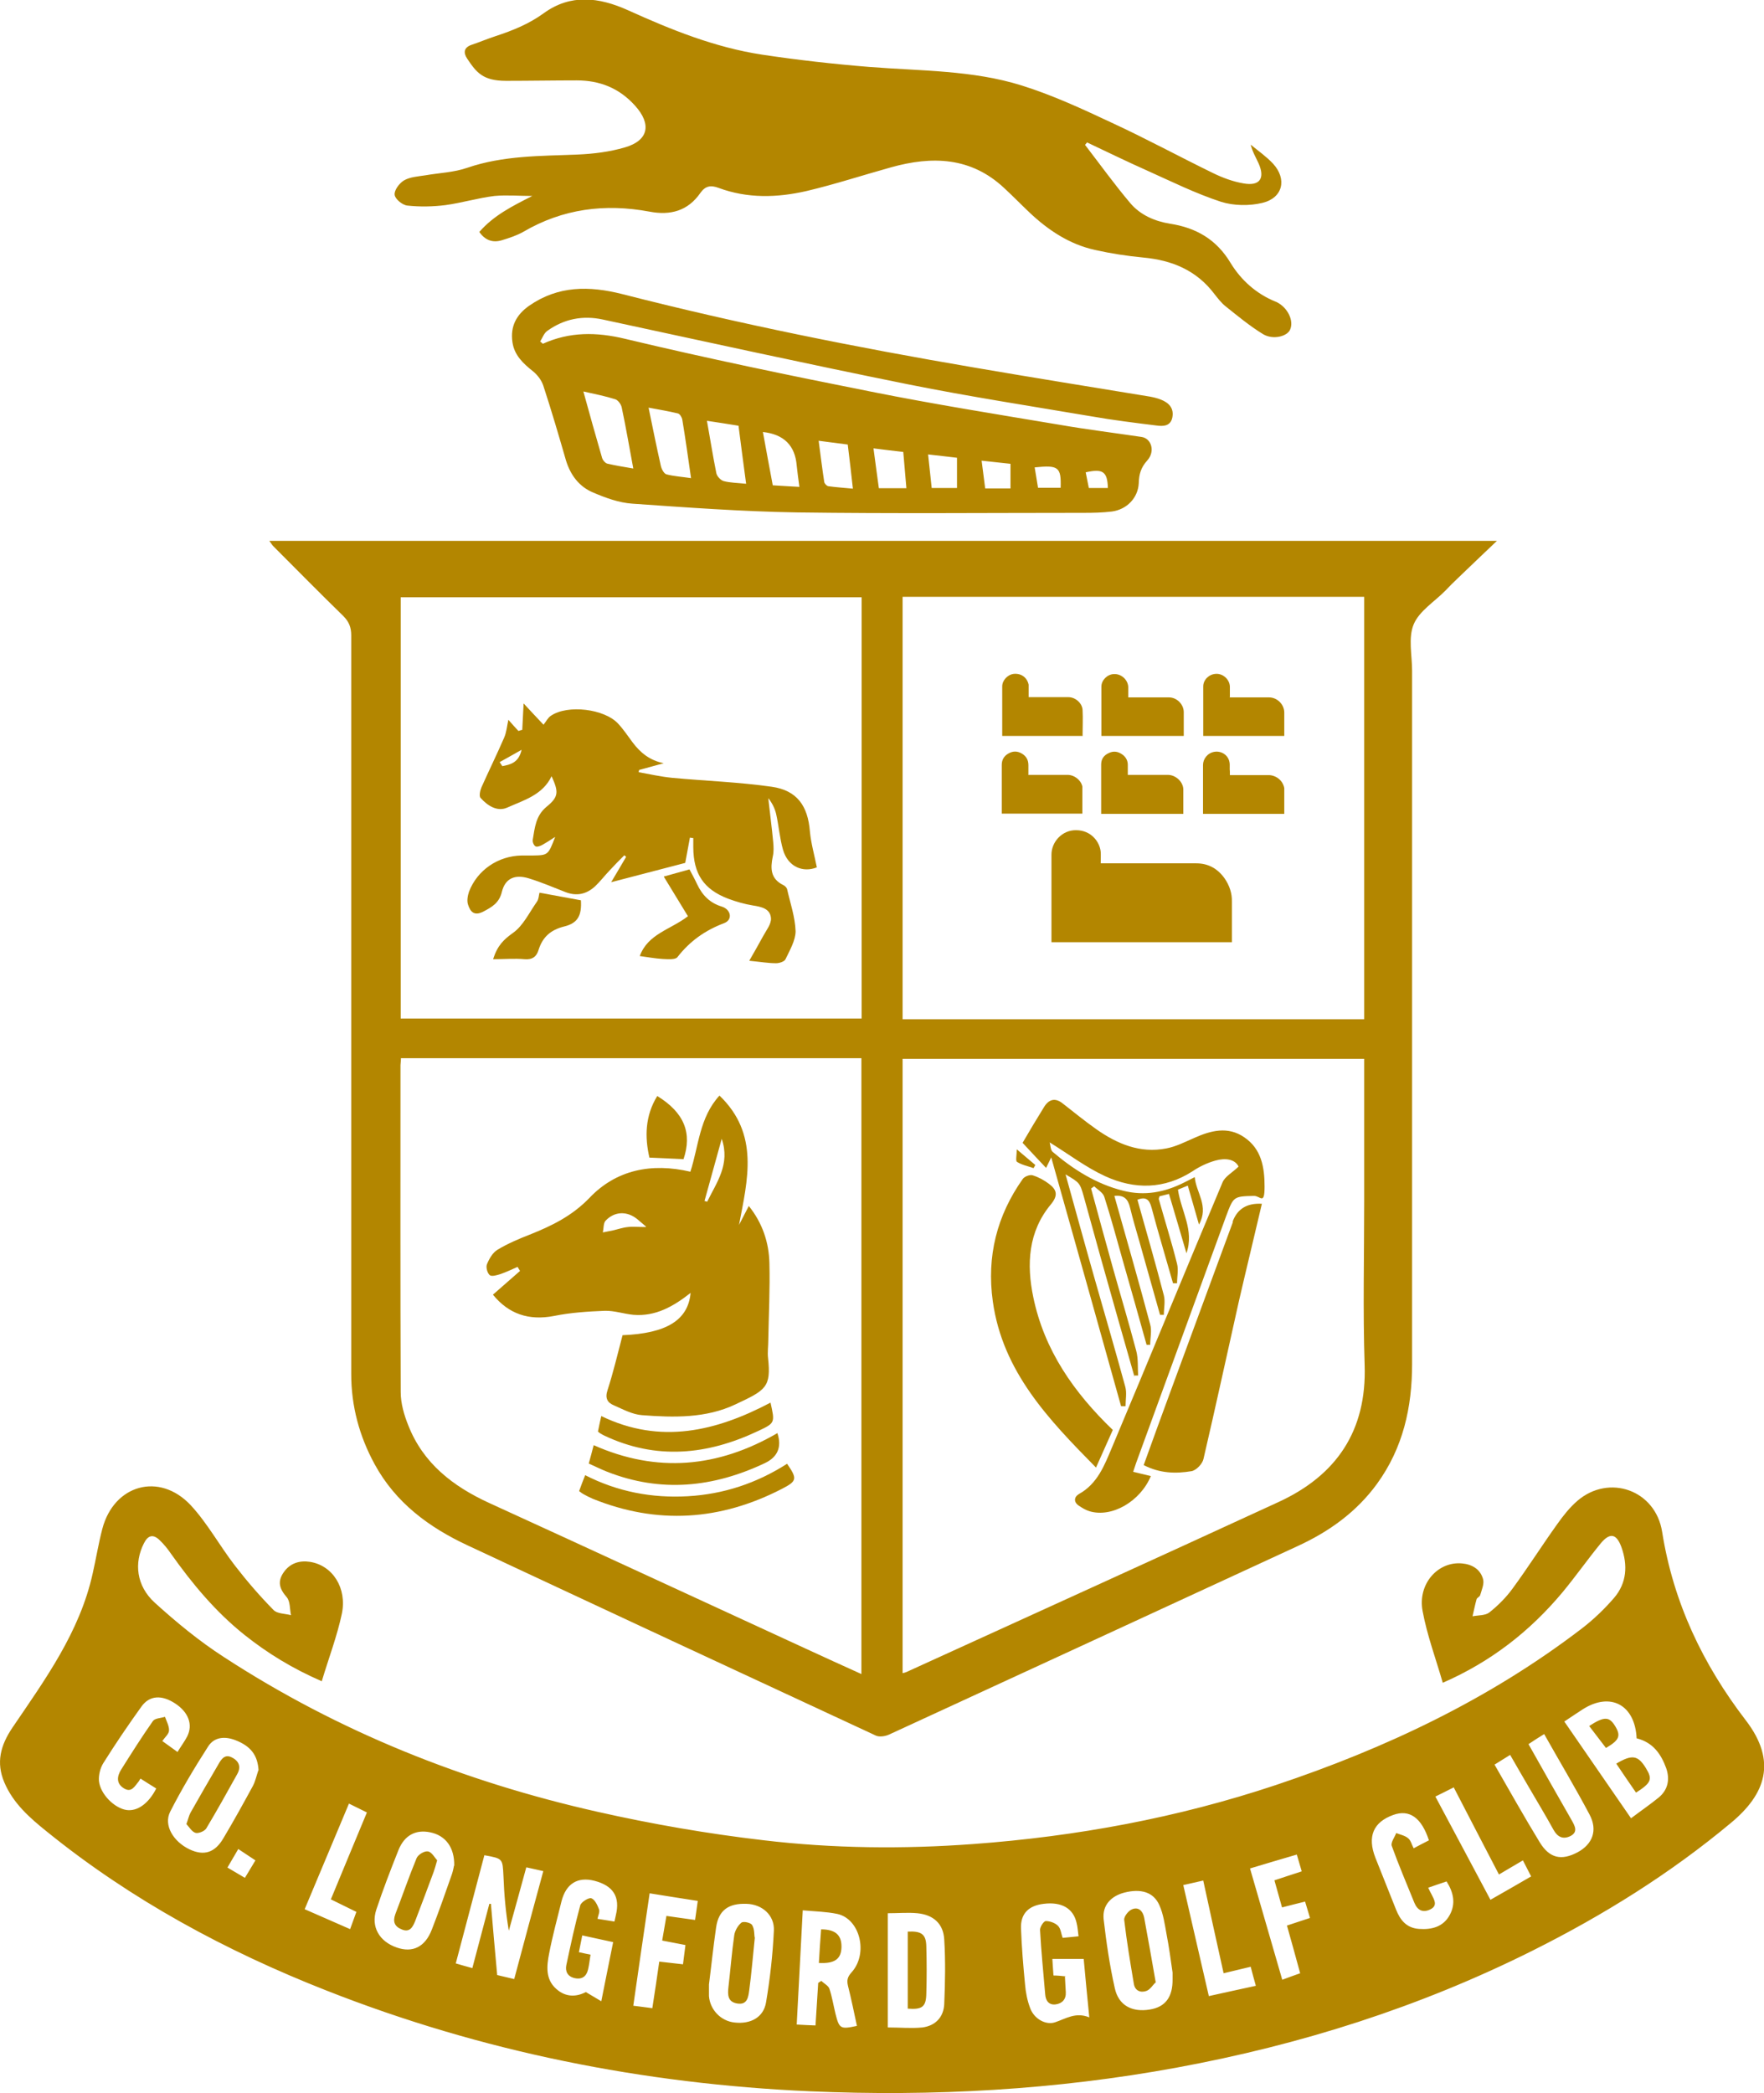
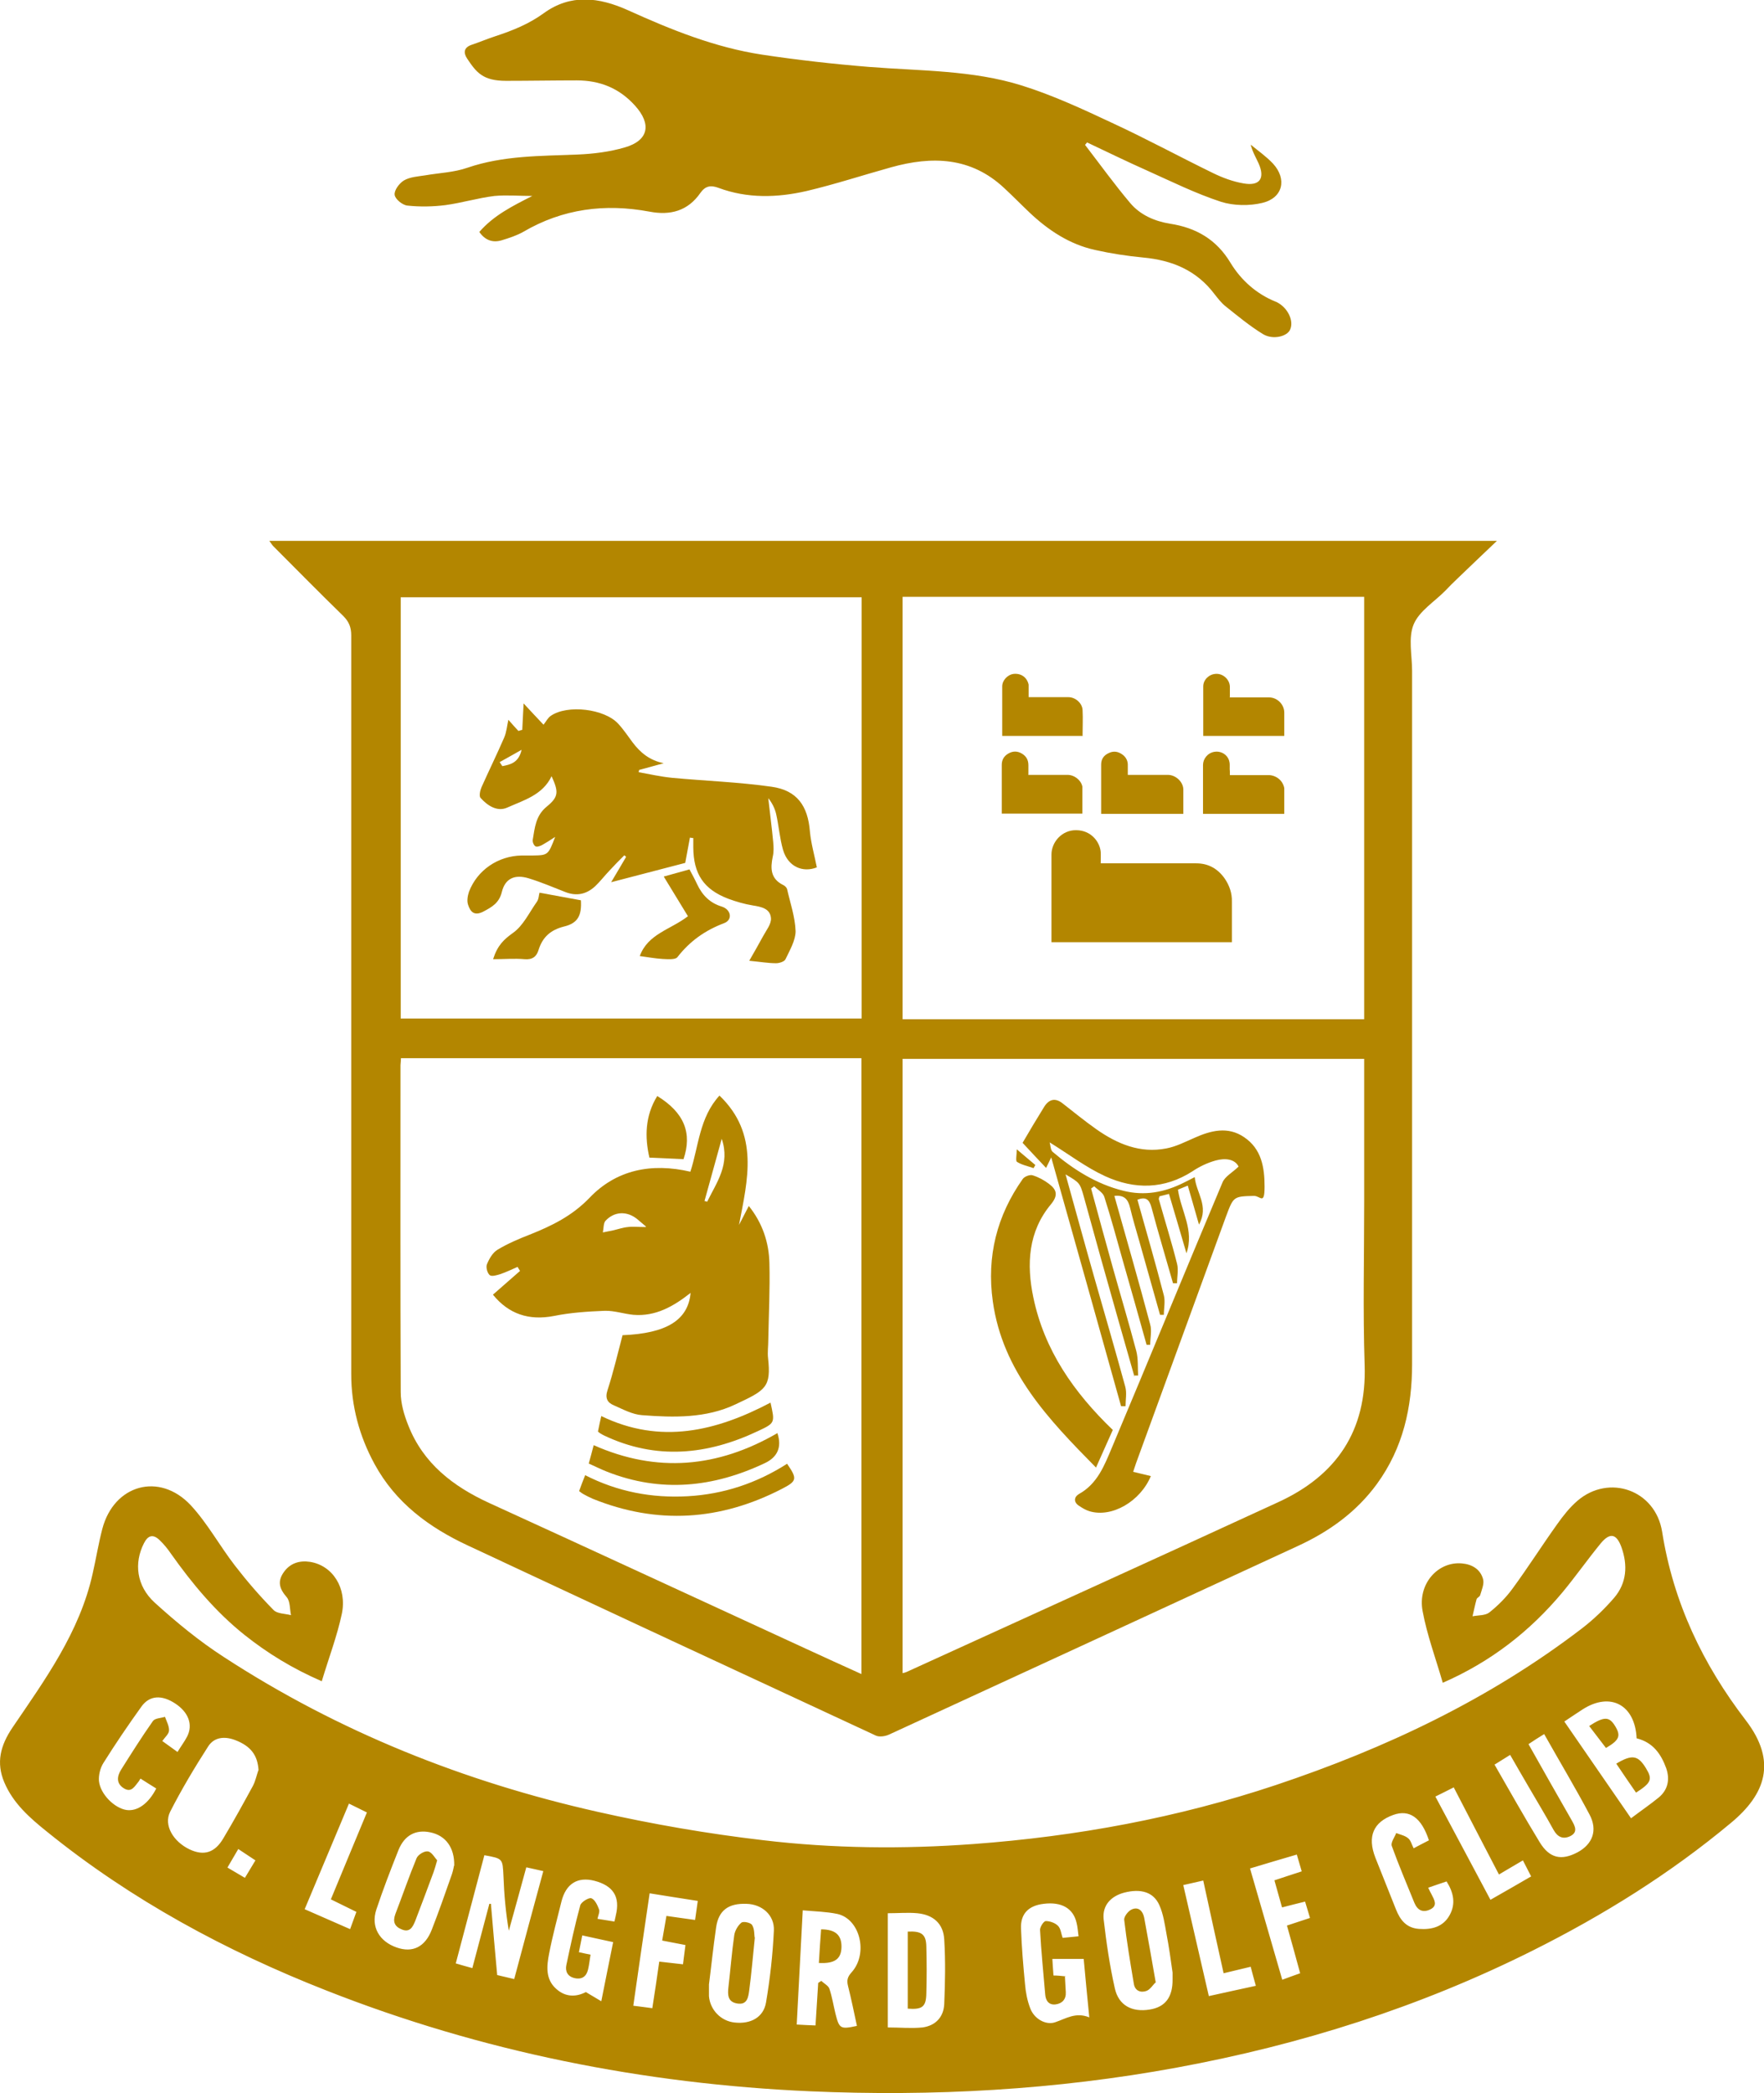
<svg xmlns="http://www.w3.org/2000/svg" id="Layer_1" viewBox="0 0 788 934.7">
  <defs>
    <style>      .st0 {        fill: #b38600;      }    </style>
  </defs>
  <g id="Layer_11" data-name="Layer_1">
    <g>
      <path class="st0" d="M143.7,750.7c-13.1-5.7-24.2-12.5-34.5-20.7-12.9-10.3-23.3-22.8-32.8-36.2-1.5-2.2-3.2-4.3-5.1-6.1-2.9-2.8-5.2-2.2-7,1.4-4.5,8.8-3.4,19,4.8,26.5,9.7,8.8,19.9,17.2,30.9,24.3,51.3,33.4,107.4,55.7,166.9,69.1,24.4,5.5,49.2,9.8,74.1,12.7,31.1,3.7,62.5,4,93.8,1.7,46.1-3.4,91.2-11.7,135-26.3,49.1-16.4,95.5-38.3,136.9-70,5.2-4,10.1-8.7,14.4-13.7,5.6-6.6,6.1-14.5,3.2-22.6-2.2-6-5.1-6.6-9.2-1.7-5.9,7.2-11.3,14.9-17.2,22-14.4,17.2-31.7,30.8-53.4,40.3-3.1-10.8-7-21.2-9-32-2.3-12.1,6.8-22.3,17.6-21.3,4.5.4,8.2,2.6,9.4,7,.6,2.1-.6,4.8-1.3,7.2-.2.7-1.4,1.1-1.6,1.8-.7,2.5-1.2,5.1-1.8,7.6,2.6-.5,5.7-.3,7.5-1.7,3.9-3.1,7.5-6.7,10.4-10.7,6.9-9.4,13.1-19.2,19.9-28.7,2.7-3.8,5.6-7.5,9.1-10.5,14-12,34.8-4.9,37.8,13.9,5,31.6,18.2,59.2,37.4,84.2,14.1,18.4,8.7,33-6.6,45.7-27.2,22.7-57.1,41.3-88.7,57.1-50.4,25.2-103.4,42-158.8,52.2-54.3,10-109,13-164,10.6-74.4-3.3-146.7-17.7-216-45-44.8-17.6-87.1-40.4-124.8-70.9-7.6-6.1-15.1-12.6-19.1-22.1-3.7-8.8-1.7-16.4,3.6-24.3,14.6-21.5,30.1-42.7,35.9-68.9,1.5-6.6,2.6-13.4,4.3-19.9,5.2-19.8,25.5-25.5,39.5-10.6,7.5,8.1,12.9,18.1,19.7,26.9,5.4,7,11.1,13.6,17.3,19.9,1.6,1.7,5.2,1.6,7.8,2.3-.6-2.7-.3-6.1-1.9-8-3.2-3.7-4.3-6.9-1.4-11.1,2.9-4.2,7.2-5.4,11.8-4.7,10.1,1.6,16.6,11.7,14.2,23.2-2.1,9.9-5.8,19.6-8.9,29.9v.2ZM731.1,776.2c-.7-15-11.7-20.8-24-13-2.7,1.7-5.4,3.6-8.3,5.5,10,14.5,19.8,28.7,29.8,43.2,4.5-3.4,8.6-6.2,12.4-9.3,4.2-3.5,5-8.2,3.3-13.1-2.3-6.3-5.9-11.5-13.2-13.3h0ZM216.4,828.3c-4.3,16.3-8.5,32.2-12.8,48.4,2.7.8,4.8,1.4,7.4,2.1,2.6-9.8,5.1-19.2,7.6-28.7h.7c.9,10.6,1.8,21.1,2.8,31.8,2.6.6,5.1,1.2,7.6,1.8,4.4-16.4,8.6-32.2,13-48.2-2.3-.5-4.7-1.1-7.6-1.7-2.6,9.6-5.2,18.9-7.8,28.3-1.4-8.2-2.1-16.3-2.4-24.4-.4-7.8-.2-7.8-8.5-9.3h0ZM523.8,883.8c0-1,0-2,0-3-.8-5.7-1.6-11.5-2.7-17.2-.8-4.4-1.4-8.9-3.2-12.9-2.6-5.9-8.3-7.5-15.7-5.6-6,1.6-9.8,5.7-9.2,11.8,1.2,10.4,2.7,20.7,5,30.9,1.7,7.7,7.7,10.8,15.6,9.5,7-1.1,10.3-5.6,10.2-13.5h0ZM358.6,852.9c-.9,17.4-1.8,34.2-2.7,51.1,3.2.2,5.6.3,8.4.4.4-6.5.8-12.8,1.2-19,.5-.3.9-.6,1.4-.9,1.2,1.2,3.1,2.1,3.6,3.5,1.2,3.6,1.8,7.4,2.7,11.1,1.7,6.8,2.2,7.1,9.6,5.5-1.3-6-2.5-12-4-17.9-.6-2.5-.2-4,1.6-6,7.6-8.4,3.8-23.9-6.4-26.1-4.8-1-9.8-1.1-15.4-1.6h0ZM396.6,905.3c5.4,0,10.5.5,15.5,0,5.8-.8,9.4-4.6,9.7-10.4.4-9.6.6-19.3,0-28.9-.4-7.1-4.9-11-12-11.7-4.2-.4-8.5,0-13.2,0v51.1h0ZM316.7,886.1v5.2c.5,6.2,5.4,11.2,11.5,11.8,7.1.8,12.9-2.3,14-9,1.8-10.6,3-21.4,3.5-32.1.3-6.9-5.3-11.7-12.2-11.9-8.1-.3-12.5,2.9-13.6,10.5-1.3,8.9-2.2,17.8-3.2,25.5h0ZM115.5,790.5c-.4-6.7-3.4-10.8-10.4-13.5-4.7-1.8-9.4-1.4-12.1,2.8-6.1,9.5-11.9,19.2-17,29.2-3,6,1.4,13.3,8.7,16.8,6.4,3,11.3,1.5,15.1-5,4.6-7.7,8.9-15.5,13.2-23.4,1.1-2.1,1.6-4.6,2.4-6.9h.1ZM202.9,833.1c.2-8.2-3.9-13.5-10.6-14.9-6.5-1.4-11.6,1.2-14.3,7.9-3.5,8.8-6.9,17.6-9.9,26.6-2.5,7.6,1.3,14.2,9.1,16.9,7.1,2.5,12.7-.2,15.7-8,3.2-8.2,6.1-16.5,9-24.8.5-1.5.8-3.2.9-3.7h.1ZM475.7,882.3c.1,2.6.3,4.9.4,7.2.2,3.2-1.6,5.1-4.5,5.5-3.1.4-4.5-1.7-4.7-4.5-.8-9.6-1.8-19.2-2.3-28.8,0-1.3,1.6-3.9,2.6-3.9,1.8,0,4.1.8,5.4,2.1s1.4,3.5,2.1,5.4c2.4-.2,4.7-.5,7.1-.7-.3-2.2-.4-4.2-.9-6.1-1.5-6.4-6.7-9.4-14.7-8.4-6.8.8-10.4,4.5-10.1,11.1.3,8.3,1,16.6,1.8,24.9.3,3.6,1,7.2,2.3,10.6,1.7,4.7,6.9,7.7,11.1,6.3,4.8-1.6,9.2-4.7,15.3-2.2-.9-9.5-1.8-18-2.5-26.1h-14c.2,2.8.3,5.1.5,7.4,2,0,3.4.2,5.5.4l-.4-.2ZM274.5,857.9c.3-1.1.4-1.9.6-2.7,2-8.2-1.1-13.2-9.6-15.4-7.5-1.9-12.7,1.3-14.7,9.3-1.9,7.7-4,15.4-5.5,23.2-1.1,5.6-1.7,11.5,3.2,15.8,4.2,3.8,9,3.6,13.2,1.4,2.4,1.4,4.4,2.6,6.9,4.1,1.8-9.2,3.6-17.8,5.3-26.4-4.8-1-9.1-2-13.8-3-.5,2.6-1,4.9-1.5,7.5,2,.4,3.5.8,5.2,1.1-.4,2.4-.6,4.5-1.1,6.6-.7,3-2.6,4.6-5.9,3.9-3.3-.7-4.4-3.1-3.8-5.9,1.9-8.9,3.8-17.8,6.2-26.6.4-1.5,3.7-3.5,4.9-3.2,1.6.5,2.8,3.1,3.5,5,.4,1.1-.4,2.7-.7,4.2,2.6.4,4.9.8,7.5,1.2h.1ZM667.6,787.9c6.8,11.8,13.3,23.4,20.2,34.7,4.4,7.2,9.7,8.3,16.9,4.5,6.7-3.6,9.1-9.8,5.4-16.8-6.4-12.1-13.5-23.9-20.3-36-2.6,1.6-4.8,3-7,4.5,6.5,11.6,12.9,22.8,19.3,34,1.4,2.5,3,5.3-.7,7.1-3.2,1.5-5.6.4-7.4-2.8-3.5-6.4-7.3-12.6-11-19-2.8-4.8-5.6-9.6-8.4-14.5-2.5,1.5-4.4,2.8-6.9,4.3h0ZM638.3,821.7c-3.3-10.1-8.7-13.9-15.9-11.3-8.9,3.2-11.7,9.6-8,19.1,3,7.7,6.2,15.4,9.2,23.1,1.9,4.8,4.7,8.3,10.3,8.7,5.7.4,10.8-.9,13.7-6.2,2.8-5.1,1.7-10.1-1.4-15-2.9,1-5.4,1.8-8.2,2.8.6,1.3,1,2.1,1.5,3,1.2,2.4,2.9,5-.6,6.7-3.3,1.6-5.7.4-7.1-3-3.4-8.4-7-16.8-10.1-25.4-.5-1.5,1.3-3.8,2-5.7,1.8.7,3.9,1.1,5.3,2.3,1.2.9,1.6,2.8,2.5,4.5,2.3-1.2,4.5-2.4,6.9-3.6h-.1ZM62.8,794.1c-.3.4-.5.9-.8,1.3-1.8,2.1-3.2,5.3-6.7,3.1s-3-5.4-1.2-8.3c4.6-7.3,9.2-14.6,14.2-21.7.9-1.3,3.5-1.3,5.4-1.9.7,2,1.9,4.1,1.8,6.1,0,1.5-1.8,3-3,4.7,2.3,1.7,4.5,3.2,6.8,4.9,1.5-2.5,3.1-4.6,4.3-6.9,2.7-5.3.6-10.9-5.4-14.8-6-3.9-11.4-3.6-15,1.4-5.9,8.2-11.6,16.6-17,25.2-1.4,2.2-2.2,5.4-2,8,.6,6,7,12.2,12.3,13,4.9.7,9.9-2.9,13.3-9.6-2.2-1.4-4.4-2.7-7-4.4h0ZM290.2,845.4c-2.5,16.9-4.9,33.4-7.3,50.2,3.1.4,5.7.7,8.5,1.1,1.1-7.1,2.1-13.7,3.1-20.8,3.5.4,6.8.8,10.6,1.2.4-2.9.7-5.6,1.1-8.6-3.6-.7-6.8-1.3-10.4-2,.7-3.9,1.3-7.5,1.9-11,4.7.7,8.7,1.2,12.8,1.8.5-3.2.8-5.8,1.2-8.5-7.2-1.1-14-2.2-21.5-3.4h0ZM581.5,835.6c-.8-2.6-1.4-4.9-2.2-7.5-7.2,2.1-13.9,4.1-20.9,6.2,4.9,16.8,9.6,33.1,14.4,49.7,3-1.1,5.4-2,8-2.9-2-7.3-3.9-14.3-5.9-21.3,3.5-1.2,6.8-2.2,10.3-3.4-.8-2.6-1.5-4.9-2.2-7.3-3.7.9-6.8,1.7-10.3,2.6-1.2-4.3-2.3-8.2-3.4-12.1,4.3-1.4,8.1-2.7,12.2-4h0ZM155.9,805.3c-6.6,15.8-13.2,31.4-19.8,47.2,6.8,3,13.4,5.9,20.3,8.9,1-2.8,1.9-5.2,2.8-7.7-4-2-7.5-3.7-11.4-5.6,5.4-13.1,10.7-25.8,16.1-38.8-2.6-1.3-5.1-2.5-7.9-3.9h-.1ZM528.6,841.8c3.8,16.7,7.6,32.9,11.4,49.5,7.3-1.6,14-3.1,21-4.6-.9-3.2-1.6-5.8-2.3-8.5-4.2,1-8,1.9-12.1,2.9-3.1-14-6.1-27.5-9.1-41.4-2.9.7-5.4,1.2-8.8,2h-.1ZM684,837.9c-1.3-2.6-2.5-4.8-3.7-7.2-3.7,2.2-7.2,4.2-10.7,6.3-6.8-13.1-13.5-25.9-20.2-38.9-2.8,1.4-5.3,2.7-8.2,4.1,8.4,15.6,16.4,30.8,24.6,46.1,6.3-3.6,12.1-6.9,18.1-10.4h.1ZM106.4,825.7c-1.7,2.8-3.1,5.4-4.8,8.2,2.7,1.6,5.1,3,7.8,4.6,1.7-2.8,3.1-5.2,4.7-7.8-2.6-1.7-4.8-3.2-7.7-5.1h0Z" />
      <path class="st0" d="M120.4,241.5h548.3c-6.5,6.2-12.1,11.5-17.7,16.9-1.8,1.7-3.6,3.5-5.3,5.3-4.9,5-11.7,9.1-14.2,15.1s-.7,13.8-.7,20.8v309.4c0,19.4-4,37.5-15.7,53.6-9.2,12.6-21.4,21.3-35.3,27.7-60.9,28.1-121.7,56.2-182.6,84.2-1.7.8-4.3,1.2-5.9.5-60.8-28.2-121.6-56.5-182.3-84.9-17.4-8.1-32.3-19.1-41.7-36.4-6.8-12.5-10.4-25.9-10.4-40.1v-329.9c0-3.6-1-6.1-3.6-8.7-10.5-10.2-20.8-20.7-31.2-31.1-.5-.5-.9-1.2-1.8-2.4h.1ZM609.5,472.8h-206.3v274.3c.8-.2,1.3-.3,1.7-.5,55.4-25.3,110.9-50.4,166.2-75.9,25.9-11.9,39.5-31.8,38.5-61.2-.8-24.3-.2-48.7-.2-73v-63.7h0ZM179.1,472.6c0,1.4-.2,2.2-.2,3,0,48.7-.1,97.3.1,146,0,5,1.5,10.2,3.4,14.9,6.7,17,20,27.2,36.1,34.6,47.1,21.5,94.1,43.3,141.1,64.9,8.3,3.8,16.5,7.6,25.2,11.5v-275h-205.7ZM403.2,266.5v188.6h206.2v-188.6h-206.2ZM384.9,454.8v-188.1h-205.9v188.1h205.9Z" />
      <path class="st0" d="M214.1,103.6c6.4-7.4,14.8-11.6,23.7-16.1-5.7,0-11.4-.5-16.9,0-7.4.9-14.6,3.1-22,4.1-5.6.7-11.3.8-16.9.2-2.2-.2-5.5-2.9-5.7-4.8-.3-2,2.1-5.2,4.1-6.4,2.7-1.6,6.3-1.8,9.5-2.3,6.3-1.1,12.9-1.3,18.9-3.4,16.1-5.5,32.7-5.2,49.3-5.9,7.1-.3,14.3-1.2,21.1-3.2,10.6-3.1,11.9-10.4,4.5-18.6-7.1-7.9-15.8-11.3-26.1-11.3s-21,.2-31.5.2-13.3-3.8-17.4-9.9c-1.8-2.7-1.5-5,2-6.2,3.6-1.2,7.1-2.7,10.8-3.9,7.6-2.5,14.8-5.4,21.4-10.2,12-8.7,24.6-7.2,37.7-1.3,19.2,8.7,38.8,16.6,59.8,19.8,15.9,2.4,32,4.2,48,5.5,22.9,1.8,46.1,1.4,68.1,8.3,13.7,4.3,26.9,10.4,39.9,16.5,15.4,7.1,30.3,15.2,45.5,22.6,4.3,2.1,8.9,3.8,13.6,4.6,7.3,1.3,9.7-2.3,6.7-9-1.2-2.6-2.7-5.1-3.5-8.3,3.4,2.8,7,5.3,10,8.5,6.3,6.9,4.4,15.3-4.8,17.5-5.8,1.4-12.8,1.3-18.5-.5-11.3-3.7-22-9-32.9-13.9-9-4-18-8.4-26.9-12.6-.3.4-.6.7-.9,1.1,6.7,8.7,13.1,17.6,20.2,26,4.5,5.3,10.9,8.1,17.8,9.2,11.6,1.8,20.7,7,27,17.5,4.7,7.7,11.5,13.8,20.1,17.3.2,0,.3.1.5.2,4.9,2.4,7.8,8.3,6,12.3-1.3,3-7.6,4.7-12.1,2-5.9-3.6-11.3-8.1-16.7-12.4-1.9-1.5-3.5-3.6-5-5.5-8-10.6-18.9-15.1-31.8-16.3-7.3-.7-14.5-1.8-21.6-3.4-11.3-2.5-20.7-8.7-29.1-16.6-3.9-3.7-7.6-7.5-11.5-11.1-14.8-13.8-32.1-14.3-50.4-9.2-12.6,3.5-25.1,7.6-37.8,10.6-13.1,3-26.4,3.4-39.3-1.4-3.5-1.3-5.9-.9-8.1,2.2-5.6,8.1-13.4,10.2-22.8,8.4-19.8-3.7-38.7-1.3-56.3,9-3,1.7-6.4,2.8-9.7,3.8-4,1.2-7.5,0-10.1-3.9h0Z" />
-       <path class="st0" d="M242.5,153.5c12-5.4,23.9-5.3,36.8-2.2,36.4,8.7,73.1,16.3,109.9,23.6,28,5.6,56.2,10.1,84.3,14.8,12.1,2.1,24.3,3.6,36.4,5.4,4.4.6,6.3,6.4,2.6,10.5-2.8,3.1-3.7,6.1-3.8,10.1-.3,6.6-5.3,11.8-12,12.7-4.1.5-8.3.6-12.5.6-42.8,0-85.6.4-128.4-.2-24.5-.4-48.9-2.2-73.3-3.9-6-.4-12-2.6-17.6-5-6.2-2.6-10.1-7.8-12.1-14.4-3.2-11.1-6.5-22.3-10.1-33.3-.8-2.4-2.6-4.8-4.6-6.4-4.4-3.5-8.4-7.2-9.2-13.1-1-7,1.8-12.2,7.5-16.2,13-9,26.8-8.9,41.5-5.2,51.9,13.3,104.4,23.8,157.2,32.8,26.2,4.5,52.4,8.7,78.6,13,1.6.3,3.3.7,4.8,1.3,3.6,1.4,6,3.8,5.2,8-.8,4-4.2,4-7.1,3.6-9.7-1.2-19.4-2.4-29.1-4.1-27.2-4.6-54.4-8.8-81.4-14.2-45.7-9.2-91.2-19.2-136.7-29-9.1-2-17.5-.3-25,5.1-1.4,1-2.1,3.1-3.1,4.7.4.3.8.6,1.2,1h0ZM260.6,174.8c2.9,10.5,5.6,20.2,8.4,29.8.3.9,1.3,2.1,2.2,2.4,3.8.9,7.6,1.5,11.7,2.2-1.8-9.6-3.3-18.5-5.2-27.4-.3-1.3-1.6-3.1-2.8-3.5-4.4-1.4-8.9-2.3-14.3-3.5h0ZM289.7,181.9c1.9,9.2,3.6,17.7,5.5,26.1.3,1.4,1.4,3.5,2.5,3.8,3.4.9,7.1,1.1,11,1.7-1.3-9.1-2.5-17.6-3.9-26.1-.2-1.1-1.1-2.6-2-2.8-4.1-1-8.4-1.7-13.2-2.6h.1ZM333.3,216c-1.2-8.9-2.3-17.3-3.4-25.9-4.9-.8-9.4-1.5-14.1-2.2,1.5,8.4,2.7,16,4.2,23.4.3,1.4,1.9,3.1,3.2,3.5,3,.8,6.2.8,9.9,1.2h.2ZM357.1,217.4c-.5-3.7-.9-6.6-1.2-9.5-.7-9-5.8-14-15.1-15,1.4,7.9,2.9,15.6,4.4,23.8,3.8.2,7.4.5,11.9.7h0ZM365.7,196.8c.9,6.7,1.6,12.6,2.5,18.4.1.7,1.1,1.8,1.8,1.9,3.5.5,7.1.7,11,1.1-.8-7.1-1.5-13.4-2.3-19.7-4.5-.6-8.4-1.1-13.1-1.7h.1ZM392.7,218h12.2c-.5-5.5-.9-10.7-1.4-16.2-4.4-.5-8.7-1-13.3-1.6.8,6.3,1.6,11.8,2.4,17.8h0ZM414.6,203c.6,5.5,1.1,10.2,1.6,14.9h11.3v-13.5c-4.4-.5-8.3-1-13-1.5h.1ZM451.4,218v-10.9c-4.4-.5-8.4-.9-12.9-1.4.6,4.5,1.1,8.4,1.6,12.4h11.3ZM463.7,217.8h10.1c.3-9.3-1-10.2-11.6-9.1.5,3.1,1,6.1,1.5,9.1ZM494.9,217.9c-.2-7.4-2.3-8.7-9.9-7,.5,2.4.9,4.7,1.4,7h8.6-.1Z" />
      <path class="st0" d="M730.8,800.4c-3.1-4.5-6-8.7-8.8-12.9,7.1-4.2,9.7-3.8,13.3,2.1,3,4.9,2.3,6.5-4.4,10.8h0Z" />
      <path class="st0" d="M709.9,770.7c6.8-4.4,9-4.3,11.7.2,2.5,4.2,1.8,6.1-4.2,9.6-2.4-3.1-4.9-6.4-7.5-9.8Z" />
      <path class="st0" d="M516.2,885.2c-1.2,1.1-2.4,3.2-4.1,3.8-2.5.9-5.1,0-5.6-3.2-1.6-9.5-3.2-19-4.3-28.5-.2-1.5,1.9-4.2,3.6-4.8,2.8-1.1,4.7.8,5.3,3.7,1.7,9.3,3.4,18.6,5.2,29.1h-.1Z" />
-       <path class="st0" d="M366.8,861.5c6.3,0,9.2,2.5,9.1,7.9-.1,5.3-3,7.5-10.1,7.1.3-5,.6-10,1-15Z" />
+       <path class="st0" d="M366.8,861.5c6.3,0,9.2,2.5,9.1,7.9-.1,5.3-3,7.5-10.1,7.1.3-5,.6-10,1-15" />
      <path class="st0" d="M405.5,862.5c6.2-.3,8.2,1.2,8.3,6.7.2,7,.2,14,0,20.9-.1,6-1.8,7.3-8.3,6.8v-34.5h0Z" />
      <path class="st0" d="M337.2,865.1c-.9,8.6-1.5,16.1-2.5,23.5-.4,3-.8,6.8-5.4,6-4.2-.7-4.3-3.8-3.9-7.3.9-7.7,1.5-15.5,2.6-23.2.3-2,1.6-4.3,3.2-5.6.9-.7,4.2,0,4.8,1.1,1.1,1.8.9,4.4,1.1,5.5h0Z" />
-       <path class="st0" d="M83.3,814.4c.8-2.2,1.1-3.7,1.8-5,4.1-7.2,8.2-14.4,12.4-21.5,1.3-2.3,2.9-4.9,6.2-3.1,3.3,1.7,4,4.4,2.2,7.5-4.5,8.1-9,16.2-13.8,24.2-.8,1.2-3.5,2.3-4.8,1.9-1.6-.5-2.8-2.6-4.1-4h.1Z" />
      <path class="st0" d="M195.3,830.6c-.7,2.5-1.1,3.9-1.6,5.3-2.7,7.3-5.4,14.5-8.2,21.8-1.1,2.7-2.4,5.4-6.1,3.8-3.2-1.3-4-3.5-2.8-6.8,3.2-8.3,6.1-16.8,9.5-25,.7-1.6,3.5-3.3,5.1-3,1.7.3,3,2.8,4.1,4h0Z" />
      <path class="st0" d="M506.8,614.8c-5-17.5-10-35-14.9-52.5-2.6-9.3-5.1-18.5-7.7-27.8-1.8-6.4-1.9-6.4-8.2-10.1,4.4,15.8,8.6,31.2,13,46.6,4.6,16.1,9.3,32.2,13.7,48.3.7,2.7.1,5.7.1,8.6-.7,0-1.3,0-2,0-10.3-36.8-20.6-73.6-31.2-111.1-1,2-1.6,3.3-2.3,4.7-3.4-3.6-6.8-7.2-10.5-11.2,3.1-5.3,6.3-10.7,9.6-16,2.1-3.4,4.9-4.3,8.3-1.6,5,3.9,9.9,7.9,15,11.5,9.4,6.6,19.6,10.9,31.3,8.6,4.3-.8,8.4-2.9,12.5-4.7,7.4-3.3,15-5.3,22.3-.3,7.7,5.2,9.1,13.4,9.1,22s-1.9,4.1-4.8,4.2c-9.1.2-9.1.3-12.4,9.1-13.4,36.7-26.8,73.5-40.2,110.2-.4,1.2-.8,2.4-1.3,3.9,2.8.7,5.3,1.3,7.9,1.9-4.7,11.3-17.4,18.7-27.4,15.7-1.7-.5-3.3-1.5-4.8-2.5-2.5-1.7-2-4,.1-5.2,8.3-4.6,11.4-12.9,14.7-20.7,16.6-39.4,32.8-79,49.4-118.4,1.1-2.7,4.4-4.4,7.2-7.1-1.7-3.4-6-3.9-10.3-2.7-3.6,1-7.2,2.7-10.3,4.8-12.6,8.1-25.9,8.2-39,2.2-8.5-3.9-16.1-9.7-24.8-15.1.4,1.5.4,3.4,1.3,4.2,9.3,7.9,19.5,14.4,31.6,17.4,9.5,2.4,18.4.7,27-3.6,1.5-.7,2.9-1.5,4.9-2.5.6,7,6.5,12.9,1.9,21.2-1.8-6.2-3.3-11.6-5-17.4-1.7.7-3.2,1.3-4.4,1.8,1.4,9.6,7.4,18.2,3.8,28.4-2.6-8.8-5.1-17.5-7.8-26.5-1.5.4-2.8.7-4.3,1.1,0,.5-.4,1-.2,1.4,2.7,9.6,5.7,19.1,8.1,28.7.7,2.7,0,5.8,0,8.7-.6,0-1.2,0-1.8,0-3.2-11.3-6.6-22.5-9.6-33.8-1-3.8-2.7-4.9-6.3-3.5,4,14.3,8.1,28.4,11.8,42.7.7,2.7,0,5.8,0,8.7h-1.7c-3.1-11-6.2-22-9.3-33-1.4-4.9-2.9-9.9-4.1-14.9-.9-3.7-2.6-5.7-7-5.2,5.4,19.2,10.9,38.2,16,57.4.8,2.8,0,6.1,0,9.1-.5,0-1.1,0-1.6,0-3.5-12.5-7-25-10.6-37.5-2.7-9.6-5.3-19.2-8.3-28.6-.6-1.9-3-3.2-4.5-4.7-.5.3-.9.7-1.4,1,3.2,11.8,6.4,23.5,9.7,35.3,3.5,12.5,7.2,24.8,10.5,37.3.9,3.5.6,7.3.8,10.9h-1.8v.3Z" />
      <path class="st0" d="M497.1,638.5c-2.3,5.2-4.8,10.8-7.5,16.8-21.2-21.5-41.7-42.8-46.1-74.2-2.8-20.1,1.8-38.3,13.4-54.7.8-1.1,3.2-2,4.4-1.6,2.6.8,5.2,2.2,7.4,3.9,3.3,2.5,4.1,5,.8,9-10.2,12.2-11,26.8-7.9,41.6,4.9,23.6,18.1,42.5,35.6,59.3h0Z" />
-       <path class="st0" d="M563.7,537.5c-3.4,14.6-6.9,28.9-10.2,43.2-5.3,23.6-10.4,47.2-15.9,70.8-.5,2.2-3.2,5-5.3,5.4-7.1,1.2-14.2,1-21.4-2.7,3.9-10.8,7.8-21.6,11.8-32.4,9.3-25.3,18.7-50.7,28-76,0-.2,0-.3,0-.5,2.1-5.5,6.3-8.1,12.8-7.8h.1Z" />
      <path class="st0" d="M454.2,513.2c3.6,3.1,6,5,8.3,7-.3.5-.5.9-.8,1.4-2.5-.9-5.2-1.4-7.4-2.8-.7-.5-.1-3-.1-5.6h0Z" />
      <path class="st0" d="M330.1,547c1.4-2.7,2.8-5.4,4.4-8.5,6.1,7.6,9,16.3,9.2,25.5.3,11.5-.3,23-.5,34.4,0,2.7-.4,5.4-.1,8,1.4,13-.9,14.3-14.6,20.7-13.1,6.2-27.5,5.9-41.7,4.8-4.3-.3-8.5-2.6-12.6-4.4-2.9-1.2-4-3.2-2.8-6.8,2.6-8,4.5-16.2,6.7-24.5,19.6-.8,29.3-6.7,30.4-18.9-7.6,6-15.6,10.6-25.5,9.8-4.3-.4-8.5-1.9-12.8-1.8-7.6.3-15.3.8-22.7,2.3-11.3,2.2-20.3-.9-27.3-9.5,4.1-3.6,8.1-7.1,12.1-10.6-.4-.6-.7-1.2-1.1-1.8-2.5,1.1-5,2.3-7.6,3.2-1.6.5-3.9,1.2-4.8.5-1.1-.9-1.8-3.5-1.3-4.8,1-2.5,2.6-5.3,4.8-6.6,4.5-2.7,9.4-4.8,14.3-6.7,9.8-3.9,18.9-8.3,26.7-16.4,11.9-12.5,27.6-15.8,45.1-11.7,3.7-11.3,4-24.2,13-34,17.9,17.2,12.6,37.5,8.7,57.9h0ZM288.6,547.7c-2.2-1.8-3-2.6-3.9-3.3-4.5-3.7-10.2-3.6-14.2.7-1,1.1-.8,3.4-1.2,5.2,1.5-.3,3-.6,4.5-.9,2.2-.5,4.5-1.3,6.7-1.5,2.2-.3,4.5,0,8,0v-.2ZM314.7,536.3c.4,0,.8.2,1.2.3,4.2-8.6,10.4-16.7,6.5-28.1-2.7,9.8-5.2,18.8-7.7,27.8Z" />
      <path class="st0" d="M347.3,640c2,6.1.1,10.6-5.6,13.3-23,10.9-46.4,13.3-70.4,3.9-2.8-1.1-5.4-2.4-8.3-3.7.8-2.9,1.5-5.4,2.2-8.2,28.2,12.5,55.4,10.1,82.1-5.4h0Z" />
      <path class="st0" d="M258.7,665.8c.9-2.5,1.7-4.6,2.7-7.1,14.5,7.4,29.8,10.3,45.8,9.4,16-.9,30.8-5.8,44.4-14.5,4.6,6.7,4.5,7.7-2.3,11.2-27.5,14.2-55.7,16.1-84.6,4.4-1.4-.6-2.7-1.3-4-2-.6-.3-1.1-.7-2-1.4h0Z" />
      <path class="st0" d="M267.1,639.3c.5-2.4.9-4.5,1.5-7,26.4,12.8,51.3,6.8,75.6-6,2,9,2.1,9.1-5.6,12.7-22.6,10.7-45.5,13-68.7,2-.6-.3-1.2-.6-1.8-1s-.5-.4-1-.8h0Z" />
      <path class="st0" d="M305.4,517.6c-5-.2-9.9-.5-15.3-.7-2.1-9.1-2-18.6,3.5-27.5,12.1,7.4,15.7,16.6,11.7,28.3h0Z" />
      <path class="st0" d="M273.2,393.6c2.6-4.4,4.6-7.7,6.5-11-.3-.2-.5-.5-.8-.7-2.2,2.2-4.5,4.5-6.6,6.8-2.2,2.3-4.1,4.8-6.4,7-3.9,3.6-8.3,4.6-13.4,2.6-5.4-2.1-10.7-4.4-16.3-6.1-6.2-1.9-10.5,0-12,6-1.2,5-4.4,6.8-8.4,8.9-4,2-5.7,0-6.7-3.1-.6-1.7-.2-4,.4-5.8,3.7-9.7,13-16,23.5-16.2h5c6.8-.1,6.9-.2,10-8.3-2.3,1.5-4,2.6-5.8,3.6-.9.5-2.4,1-3,.6-.8-.5-1.4-2-1.2-3,.9-5.3,1.3-10.7,6.2-14.7,5.4-4.4,5.4-6.6,2.2-13.6-4,8.4-12.4,10.7-19.8,14-4.4,2-8.8-.8-11.9-4.3-.8-.8-.2-3.4.4-4.8,3.3-7.4,6.9-14.7,10.1-22.1,1.1-2.5,1.3-5.4,1.9-8,1.3,1.5,2.9,3.3,4.5,5,.6-.2,1.1-.4,1.7-.5.2-3.7.4-7.4.6-11.8,3.2,3.4,6,6.5,8.9,9.5,1.2-1.5,2-3.2,3.3-4,7.5-5.1,24-3.1,30.1,3.6,2.4,2.6,4.3,5.5,6.4,8.3,3.4,4.5,7.5,8,13.9,9.3-3.7,1-7.4,2-11,3,0,.3-.2.7-.2,1,4.9.9,9.9,2,14.8,2.5,14.9,1.4,29.9,1.9,44.6,4,11.4,1.6,16.2,8.6,17.1,20,.5,5.3,2,10.5,3.1,16-6.3,2.5-12.9-.3-15.1-7.8-1.5-5.2-1.9-10.8-3.1-16.1-.6-2.5-1.8-4.9-3.5-7,.7,6.5,1.6,13.1,2.2,19.6.2,2.1.3,4.4-.2,6.5-1.1,5.3-1,9.9,4.7,12.7.7.3,1.5,1.1,1.7,1.8,1.4,6.2,3.6,12.5,3.8,18.8,0,4.1-2.6,8.5-4.5,12.5-.5,1.1-2.8,1.8-4.2,1.8-3.5,0-6.9-.6-12-1.1,2.3-4,4.3-7.5,6.2-11,1.4-2.6,3.7-5.4,3.5-8-.3-4.3-4.3-5.1-8.1-5.7-3.7-.6-7.5-1.7-11-3-11-4.2-15.5-11.1-15.6-22.9v-4.2c-.5,0-1-.1-1.5-.2-.7,3.6-1.3,7.1-2.1,11.3-10.3,2.7-21.1,5.5-33,8.6v-.3ZM223.2,340.3c.4.6.8,1.2,1.2,1.8,3.6-.7,7.3-1.5,8.6-7.3-3.8,2.2-6.8,3.8-9.8,5.5Z" />
      <path class="st0" d="M307.3,409.1c-3.5-5.7-7-11.5-10.8-17.7,4-1.1,7.6-2.1,11.5-3.2,1.2,2.3,2.4,4.4,3.4,6.6,2.3,4.9,5.7,8.4,11,10,4.2,1.3,5,5.9,1.1,7.4-8.5,3.2-15.3,8-20.9,15.2-.9,1.2-4.3.9-6.6.8-3.3-.2-6.5-.8-10.2-1.3,3.6-9.9,13.7-11.8,21.4-17.7h.1Z" />
      <path class="st0" d="M220.3,428.2c2-6.2,4.9-8.8,8.8-11.6,4.6-3.2,7.3-9.1,10.7-13.9.9-1.2.9-3.1,1.2-4.1,6.5,1.2,12.5,2.3,18.5,3.4.4,6.7-1.3,10.2-7.5,11.7-6,1.5-9.6,4.7-11.4,10.4-.9,3.1-2.8,4.5-6.3,4.2-4.4-.4-8.8,0-14.1,0h.1Z" />
    </g>
    <g>
      <path class="st0" d="M550.3,420.7h-80.6v-39.1c0-5.7,4.8-11,11-10.9,6.7,0,10.6,5.2,11,9.7.1,1.7,0,3.3,0,5.1h42.7c5.4,0,9.6,2.4,12.7,6.8,2.1,3.1,3.3,6.5,3.2,10.3v18h0Z" />
      <path class="st0" d="M503.8,346h17.9c3.6,0,7.1,3.3,6.9,6.9,0,3.2,0,6.4,0,9.6v.9h-36.7v-22c0-2.5,1.2-4.1,3.3-5.1,2.2-1.1,4.3-.8,6.3.7,1.6,1.2,2.4,2.9,2.3,4.9v4.3-.2Z" />
-       <path class="st0" d="M528.7,328.6h-36.7v-22c0-2.8,2.5-5.4,5.4-5.6,3.8-.3,6.8,3,6.6,6.3v4.1h18.2c3.5,0,6.6,3.1,6.6,6.6v10.6h0Z" />
      <path class="st0" d="M537.4,363.3v-21.7c0-2.7,2-5.4,5.1-5.9,3.2-.5,6.1,1.5,6.7,4.5.3,1.4,0,2.9.2,4.4v1.5h17.3c3,0,6.3,2.1,7,5.8v11.5h-36.3Z" />
      <path class="st0" d="M459.5,346h17.4c3,0,6,2.3,6.6,5.2v12.1h-36v-21.8c0-2.2,1-3.9,2.9-5,2-1.2,4.1-1.2,6.1,0s2.9,2.9,2.9,5.2v4.4h.1Z" />
      <path class="st0" d="M549.3,311.4h17.6c3.6,0,6.8,3.1,6.8,6.8v10.4h-36.2v-22.1c0-2.9,2.5-5.4,5.5-5.6,3.4-.3,6.6,2.7,6.4,6.2v4.2h-.1Z" />
      <path class="st0" d="M483.7,328.6h-36v-22.1c0-2.7,2.4-5.3,5.2-5.6,3.3-.3,5.9,1.6,6.6,4.8v5.6h17.8c3.1,0,6.2,2.7,6.3,5.8.2,3.8,0,7.5,0,11.4h.1Z" />
    </g>
  </g>
</svg>